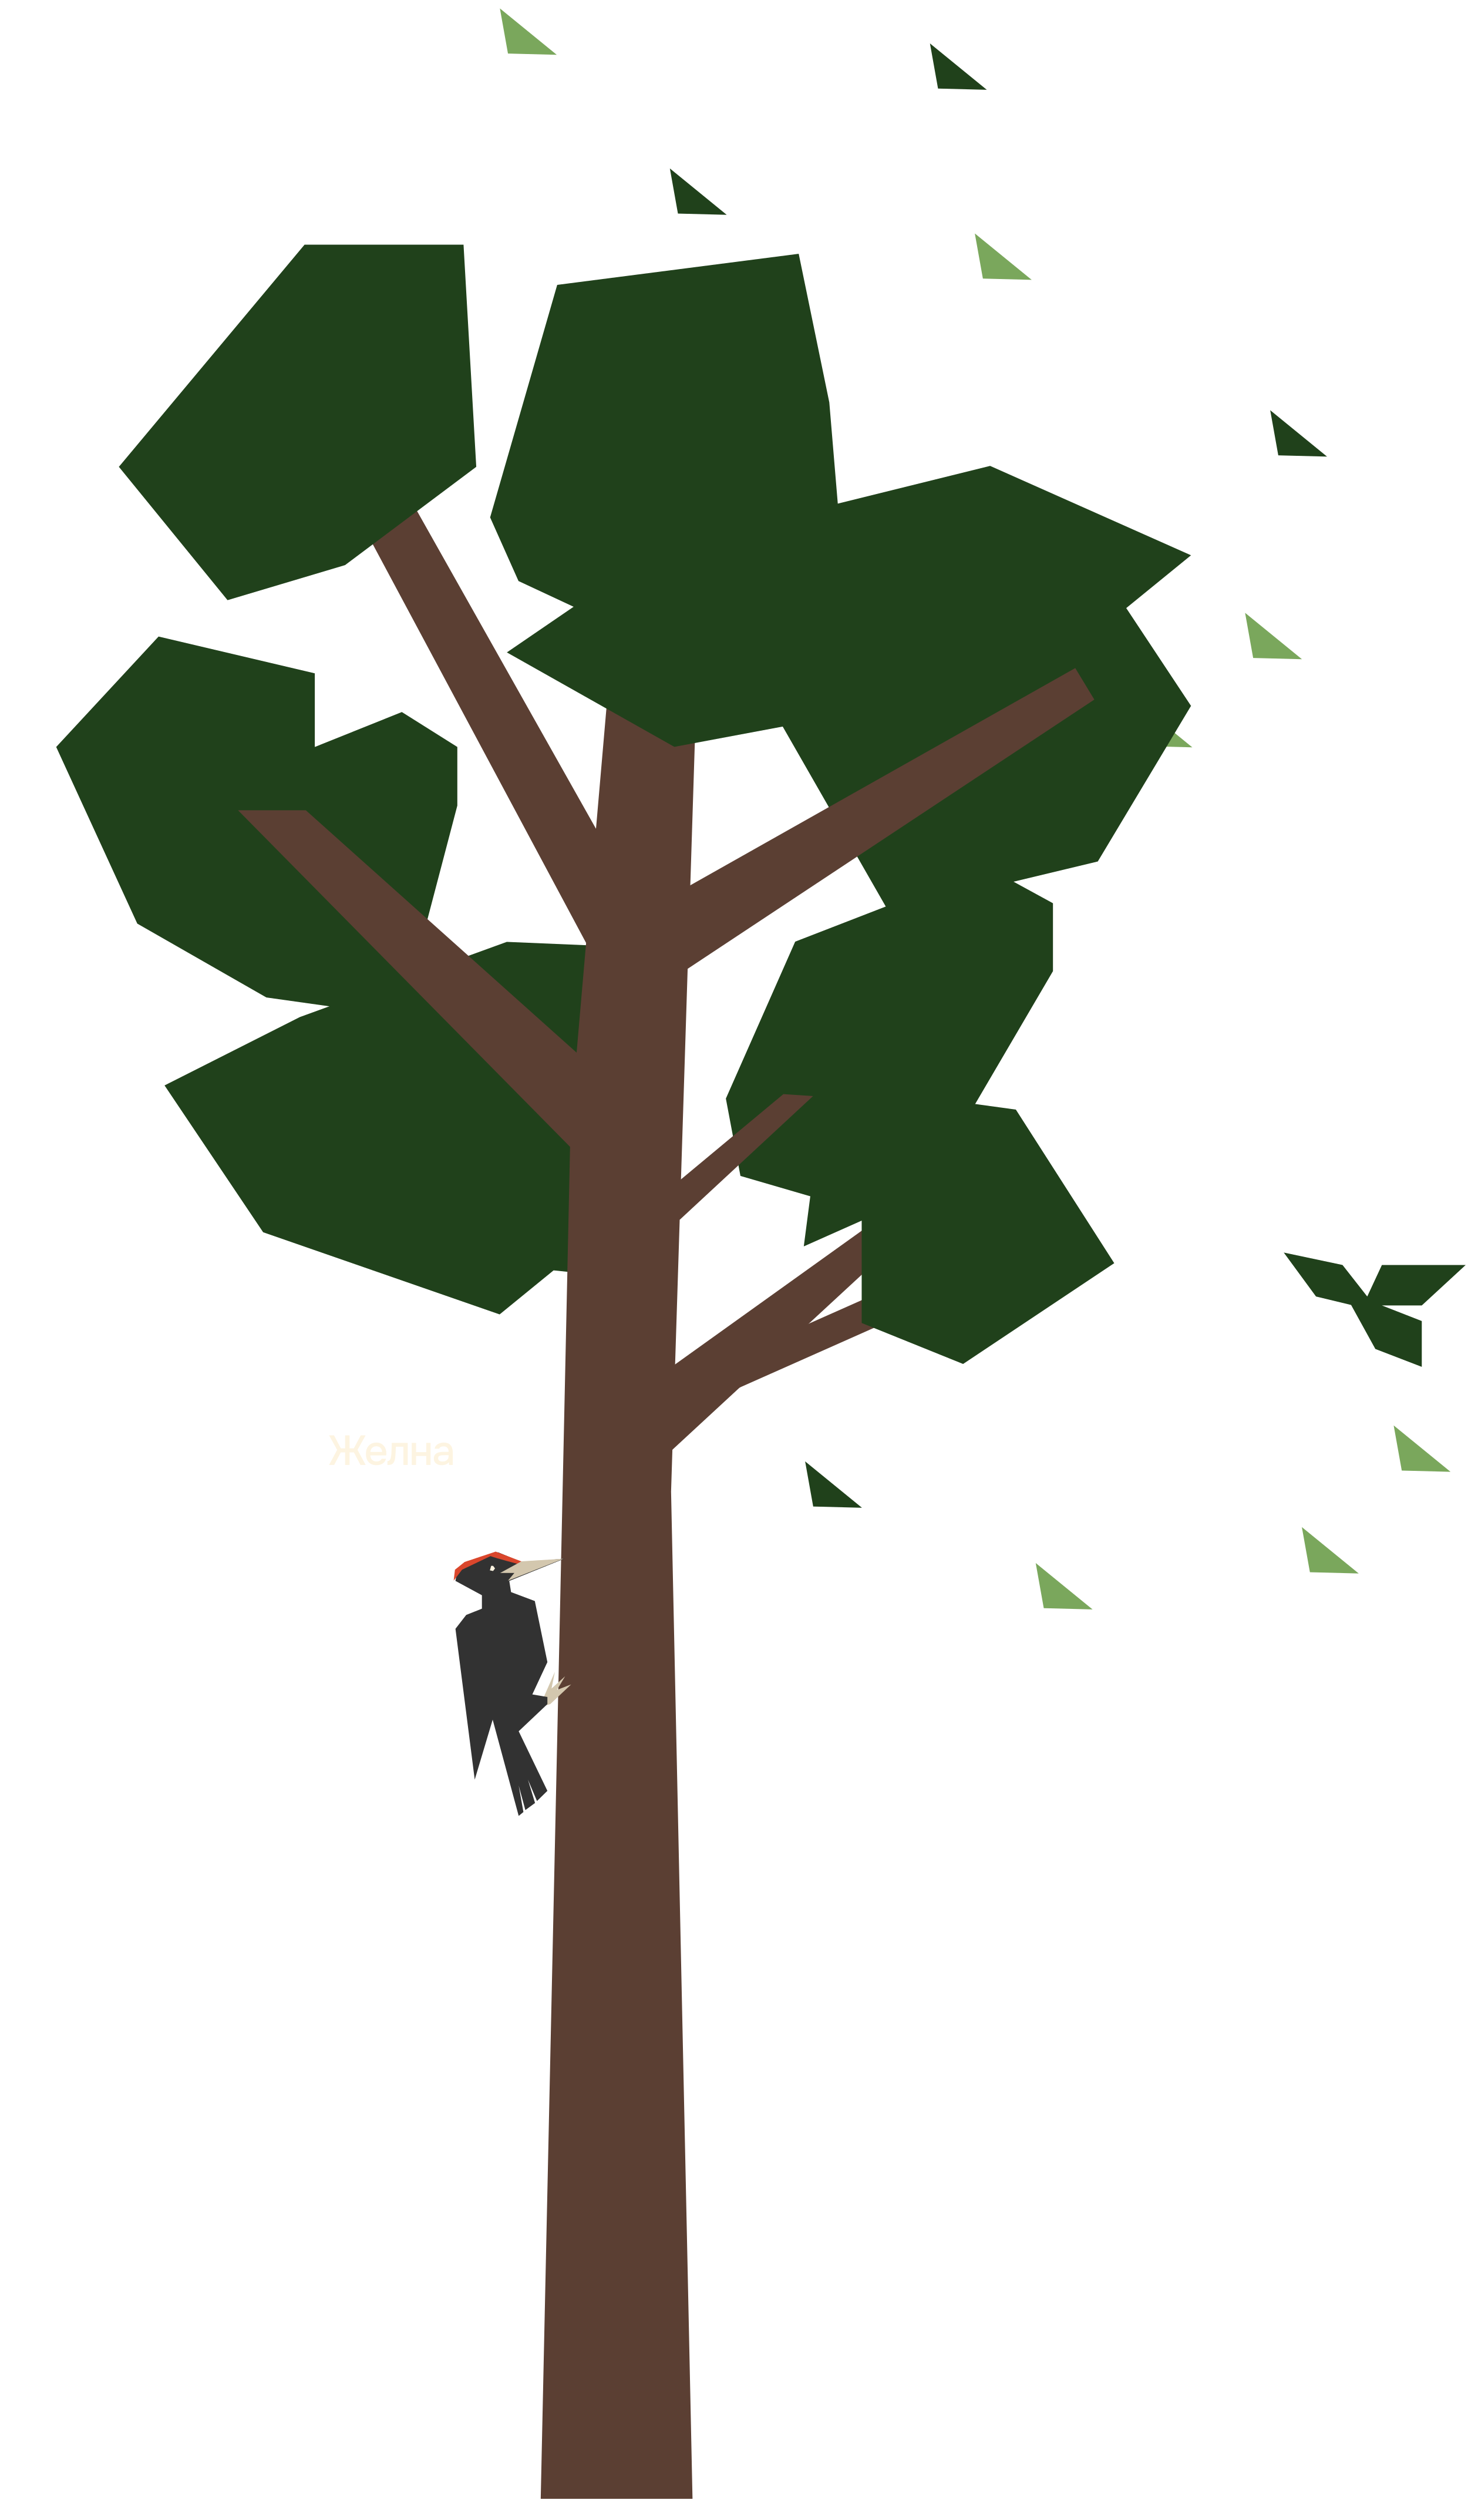
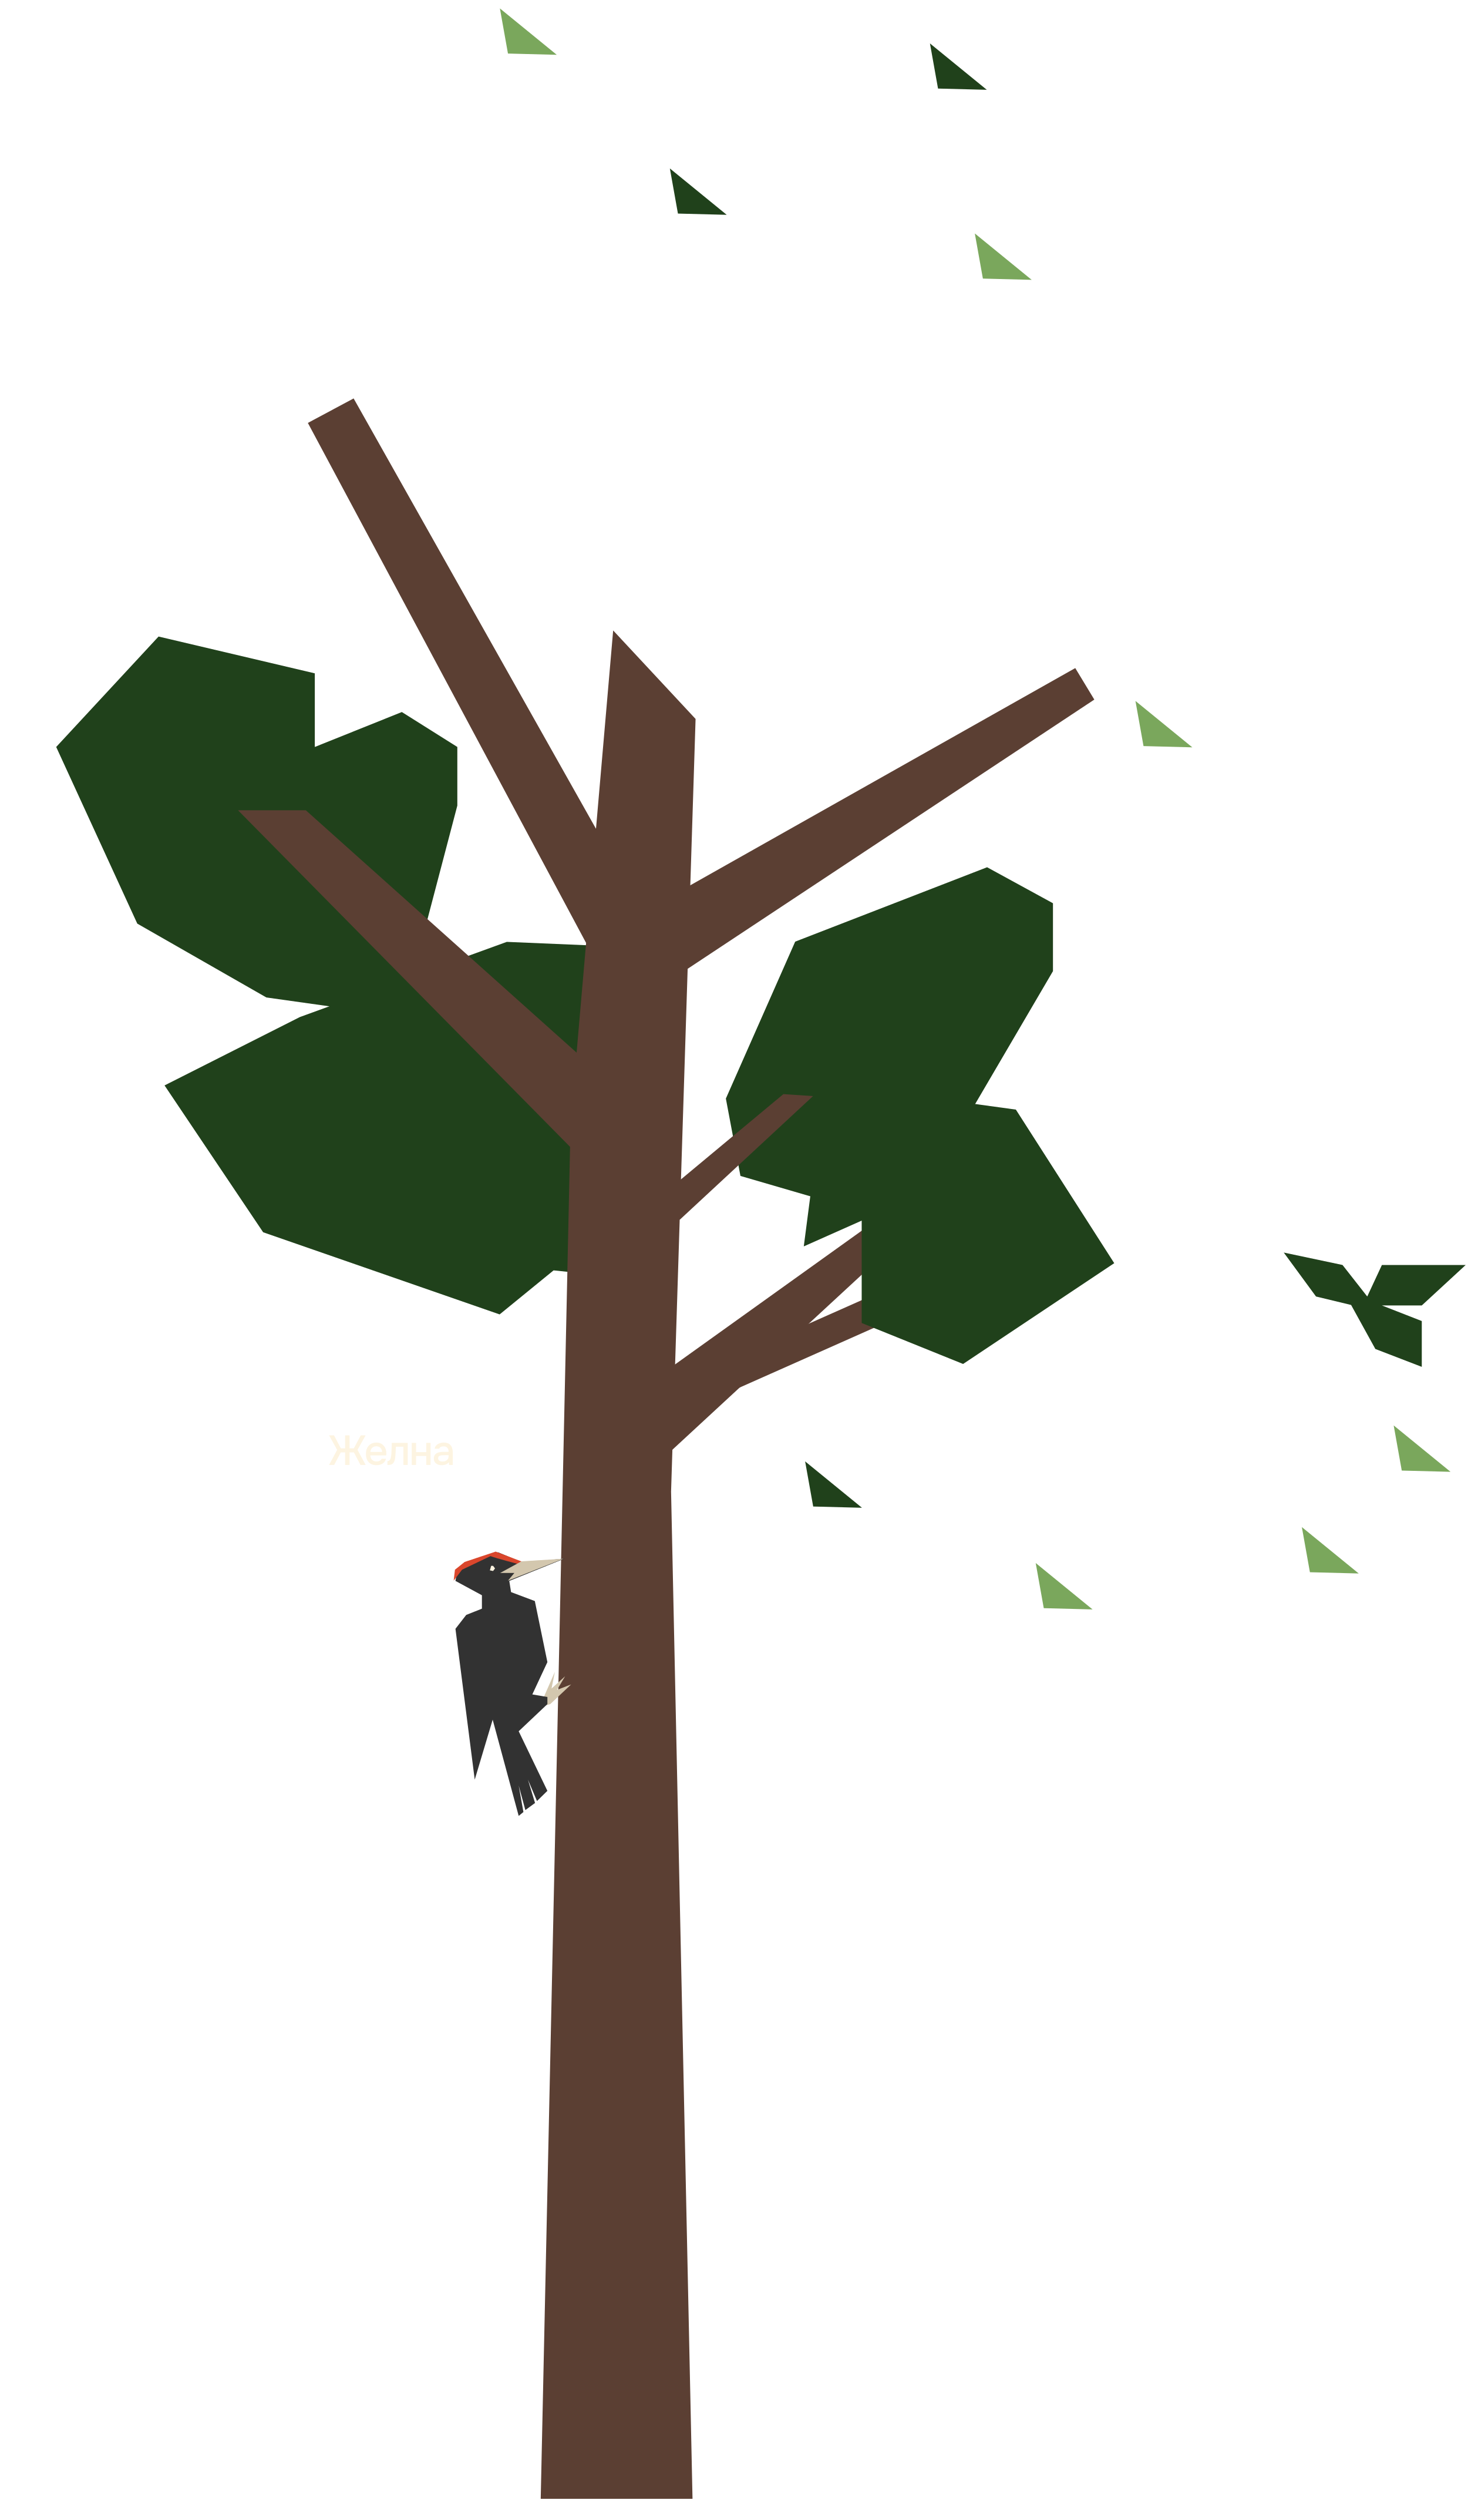
<svg xmlns="http://www.w3.org/2000/svg" width="561" height="955" viewBox="0 0 561 955" fill="none">
  <path d="M500.589 600.618L497.506 583.377L519.229 601.096L500.589 600.618Z" fill="#7AA75C" />
  <path d="M535.685 561.784L532.602 544.544L554.325 562.263L535.685 561.784Z" fill="#7AA75C" />
-   <path d="M478.898 251.356L475.814 234.115L497.538 251.835L478.898 251.356Z" fill="#7AA75C" />
  <path d="M375.613 106.425L372.529 89.184L394.253 106.903L375.613 106.425Z" fill="#7AA75C" />
  <path d="M194.12 20.456L191.037 3.215L212.761 20.935L194.12 20.456Z" fill="#7AA75C" />
  <path d="M436.999 285.018L433.916 267.778L455.639 285.497L436.999 285.018Z" fill="#7AA75C" />
-   <path d="M316.493 193.297L283.22 249.826L339.616 348.267L419.528 329.101L455.147 269.654L430.395 232.297L455.147 212.129L378.371 177.98L316.493 193.297Z" fill="#20411B" />
  <path d="M233.088 361.475L193.674 359.814L114.618 388.519L62.882 414.652L100.564 470.748L190.934 502.128L211.555 485.304L231.684 487.405L239.036 482.467L257.118 411.26L233.088 361.475Z" fill="#20411B" />
  <path d="M153.564 388.325L101.786 381.046L52.465 352.841L21.474 285.354L60.592 243.168L120.304 257.23L120.304 285.354L153.564 272.01L174.767 285.354L174.767 307.752L161.239 359.224L153.564 388.325Z" fill="#20411B" />
  <path d="M234.324 240.844L265.817 274.649L256.452 569.818L264.647 954.597H206.635L218.063 428.524L234.324 240.844Z" fill="#5B3F33" />
  <path d="M90.955 309.533L116.861 309.533L239.849 419.57L218.082 438.345L90.955 309.533Z" fill="#5B3F33" />
  <path d="M135.14 152.205L117.651 161.566L229.84 371.176L237.691 334.242L135.14 152.205Z" fill="#5B3F33" />
  <path d="M418.196 267.254L410.912 255.217L235.057 354.405L245.212 381.725L418.196 267.254Z" fill="#5B3F33" />
  <path d="M346.968 470.65L340.834 461.9L242.434 532.361L250.175 560.087L346.968 470.65Z" fill="#5B3F33" />
  <rect width="11.571" height="112.75" transform="matrix(-0.406 -0.914 -0.914 0.406 374.043 489.47)" fill="#5B3F33" />
  <path d="M341.465 417.471L388.219 423.889L388.219 423.89L425.805 482.558L368.051 521.061L329.297 505.415L329.297 466.297L307.167 476.142L313.963 423.888L341.465 417.471Z" fill="#20411B" />
-   <path d="M177.141 93.469L116.38 93.47L45.429 178.335L86.955 229.274L131.863 215.881L182.004 178.335L177.141 93.469Z" fill="#20411B" />
-   <path d="M312.036 275.14L323.947 237.532L316.92 153.72L305.228 96.95L212.939 108.827L187.305 197.664L198.149 221.968L219.201 231.797L193.7 249.234L257.698 285.311L312.036 275.14Z" fill="#20411B" />
  <path d="M277.392 419.674L303.883 359.724L377.222 331.306L402.392 345.057L402.392 370.998L362.544 439.021L317.633 428.817L316.274 458.937L282.962 449.231L277.392 419.674Z" fill="#20411B" />
  <path d="M310.701 418.725L299.376 417.971L251.977 457.411L259.756 465.977L310.701 418.725Z" fill="#5B3F33" />
  <path d="M212.862 645.571L218.258 643.486L210.278 651.001L207.563 651.743L207.563 648.882L212.063 638.638L210.768 645.055L215.952 640.366L212.862 645.571Z" fill="#D3C7AE" />
  <path d="M215.768 595.391L194.619 603.94L195.305 608.215L204.388 611.635L209.187 634.96L203.426 647.301L209.187 648.289V651.004L198.219 661.371L209.187 684.132L205.209 688.03L201.753 679.857L204.469 688.77L200.766 691.485L198.219 682.105L200.026 692.226L198.219 693.707L188.278 656.945L181.422 679.857L174.053 622.236L178.166 616.935L184.165 614.541V609.412L174.053 603.94L174.738 599.837L178.166 596.93L190.335 592.997L199.724 596.93L215.768 595.391Z" fill="#323232" />
  <path d="M189.176 599.169L188.435 598.182H187.695L187.201 599.909L188.435 600.156L189.176 599.169Z" fill="#FDF4E1" />
  <path d="M187.439 594.468C189.907 595.374 197.806 597.43 197.806 597.43L199.781 596.69L189.414 592.741L177.565 596.69L173.863 599.652L173.369 603.848L176.578 599.652L187.439 594.468Z" fill="#DA462C" />
  <path d="M191.139 600.892L199.284 596.449L215.329 595.461L194.101 603.854L196.569 600.892H191.139Z" fill="#D3C7AE" />
  <path d="M525.596 515.335L516.326 498.52L502.911 495.288L490.591 478.496L513.051 483.246L522.495 495.288L528.1 483.246H560.113L543.337 498.709H528.1L543.337 504.664V522.165L525.596 515.335Z" fill="#20411B" />
  <path d="M398.88 614.35L395.797 597.109L417.52 614.829L398.88 614.35Z" fill="#7AA75C" />
  <path d="M310.763 575.517L307.68 558.276L329.403 575.996L310.763 575.517Z" fill="#20411B" />
-   <path d="M488.497 173.953L485.414 156.713L507.137 174.432L488.497 173.953Z" fill="#20411B" />
  <path d="M358.468 33.83L355.385 16.589L377.108 34.308L358.468 33.83Z" fill="#20411B" />
  <path d="M259.074 81.589L255.99 64.349L277.714 82.068L259.074 81.589Z" fill="#20411B" />
  <path d="M125.756 559.633L128.844 553.873L125.756 548.321H127.644L130.268 553.297H131.884V548.321H133.58V553.297H135.228L137.868 548.321H139.724L136.62 553.873L139.74 559.633H137.756L135.244 554.833H133.58V559.633H131.884V554.833H130.236L127.708 559.633H125.756ZM143.867 559.729C142.982 559.729 142.24 559.548 141.643 559.185C141.046 558.823 140.592 558.321 140.283 557.681C139.984 557.031 139.835 556.284 139.835 555.441C139.835 554.588 139.99 553.836 140.299 553.185C140.619 552.535 141.078 552.023 141.675 551.649C142.283 551.276 143.014 551.089 143.867 551.089C144.496 551.089 145.046 551.207 145.515 551.441C145.995 551.665 146.395 551.98 146.715 552.385C147.046 552.78 147.286 553.228 147.435 553.729C147.584 554.231 147.654 554.759 147.643 555.313C147.632 555.431 147.622 555.543 147.611 555.649C147.611 555.756 147.606 555.868 147.595 555.985H141.499C141.531 556.412 141.638 556.801 141.819 557.153C142.011 557.505 142.278 557.788 142.619 558.001C142.96 558.204 143.382 558.305 143.883 558.305C144.16 558.305 144.427 558.273 144.683 558.209C144.95 558.135 145.184 558.023 145.387 557.873C145.6 557.713 145.75 557.511 145.835 557.265H147.499C147.36 557.831 147.11 558.3 146.747 558.673C146.395 559.036 145.963 559.303 145.451 559.473C144.95 559.644 144.422 559.729 143.867 559.729ZM141.531 554.673H146.011C146 554.257 145.904 553.889 145.723 553.569C145.542 553.239 145.291 552.983 144.971 552.801C144.651 552.609 144.267 552.513 143.819 552.513C143.328 552.513 142.918 552.615 142.587 552.817C142.267 553.02 142.016 553.287 141.835 553.617C141.664 553.937 141.563 554.289 141.531 554.673ZM148.048 559.649V558.177C148.272 558.177 148.464 558.129 148.624 558.033C148.795 557.927 148.944 557.777 149.072 557.585C149.211 557.372 149.318 557.073 149.392 556.689C149.467 556.305 149.52 555.905 149.552 555.489C149.595 554.988 149.622 554.492 149.632 554.001C149.654 553.511 149.67 553.031 149.68 552.561C149.702 552.092 149.712 551.639 149.712 551.201H155.808V559.633H154.16V552.673H151.28C151.27 553.025 151.254 553.393 151.232 553.777C151.222 554.161 151.206 554.545 151.184 554.929C151.163 555.303 151.136 555.676 151.104 556.049C151.083 556.476 151.024 556.929 150.928 557.409C150.843 557.889 150.678 558.321 150.432 558.705C150.187 559.079 149.883 559.329 149.52 559.457C149.168 559.585 148.678 559.649 148.048 559.649ZM157.351 559.633V551.201H158.999V554.753H162.887V551.201H164.535V559.633H162.887V556.209H158.999V559.633H157.351ZM168.73 559.729C168.357 559.729 167.994 559.681 167.642 559.585C167.29 559.479 166.976 559.324 166.698 559.121C166.421 558.908 166.197 558.647 166.026 558.337C165.866 558.017 165.786 557.644 165.786 557.217C165.786 556.705 165.882 556.284 166.074 555.953C166.277 555.612 166.544 555.351 166.874 555.169C167.205 554.977 167.584 554.844 168.01 554.769C168.448 554.684 168.901 554.641 169.37 554.641H171.434C171.434 554.225 171.37 553.863 171.242 553.553C171.114 553.233 170.912 552.988 170.634 552.817C170.368 552.636 170.01 552.545 169.562 552.545C169.296 552.545 169.04 552.577 168.794 552.641C168.56 552.695 168.357 552.785 168.186 552.913C168.016 553.041 167.898 553.212 167.834 553.425H166.106C166.17 553.02 166.314 552.673 166.538 552.385C166.762 552.087 167.04 551.841 167.37 551.649C167.701 551.457 168.053 551.319 168.426 551.233C168.81 551.137 169.2 551.089 169.594 551.089C170.405 551.089 171.061 551.249 171.562 551.569C172.074 551.889 172.448 552.348 172.682 552.945C172.917 553.543 173.034 554.252 173.034 555.073V559.633H171.61L171.546 558.593C171.301 558.903 171.018 559.143 170.698 559.313C170.389 559.473 170.064 559.58 169.722 559.633C169.381 559.697 169.05 559.729 168.73 559.729ZM169.018 558.337C169.509 558.337 169.936 558.257 170.298 558.097C170.661 557.927 170.938 557.687 171.13 557.377C171.333 557.057 171.434 556.679 171.434 556.241V555.905H169.93C169.621 555.905 169.317 555.916 169.018 555.937C168.72 555.948 168.448 555.991 168.202 556.065C167.968 556.129 167.781 556.241 167.642 556.401C167.504 556.561 167.434 556.791 167.434 557.089C167.434 557.377 167.509 557.612 167.658 557.793C167.808 557.975 168.005 558.113 168.25 558.209C168.496 558.295 168.752 558.337 169.018 558.337Z" fill="#FDF4E1" />
</svg>